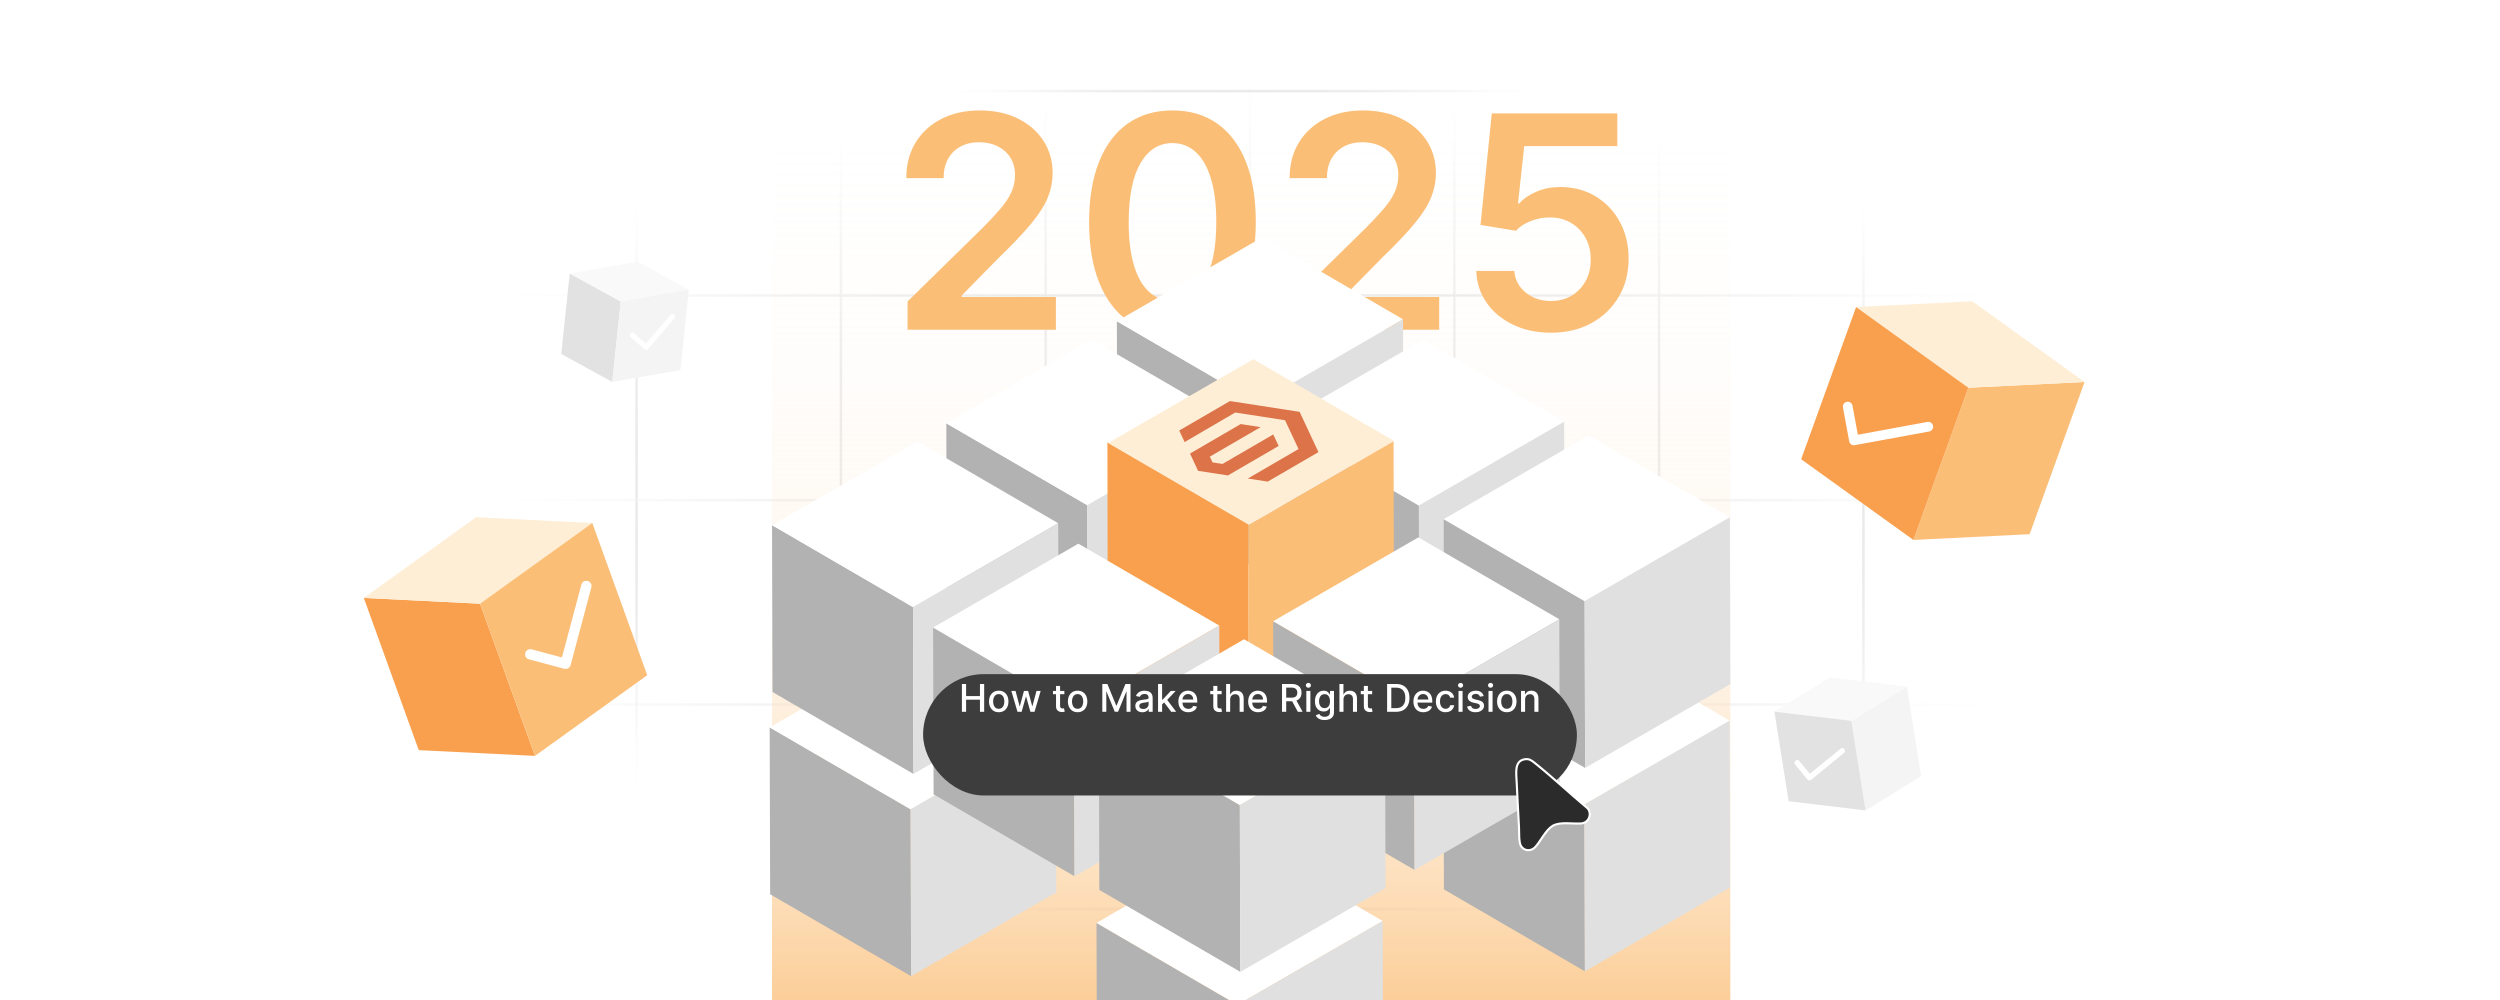
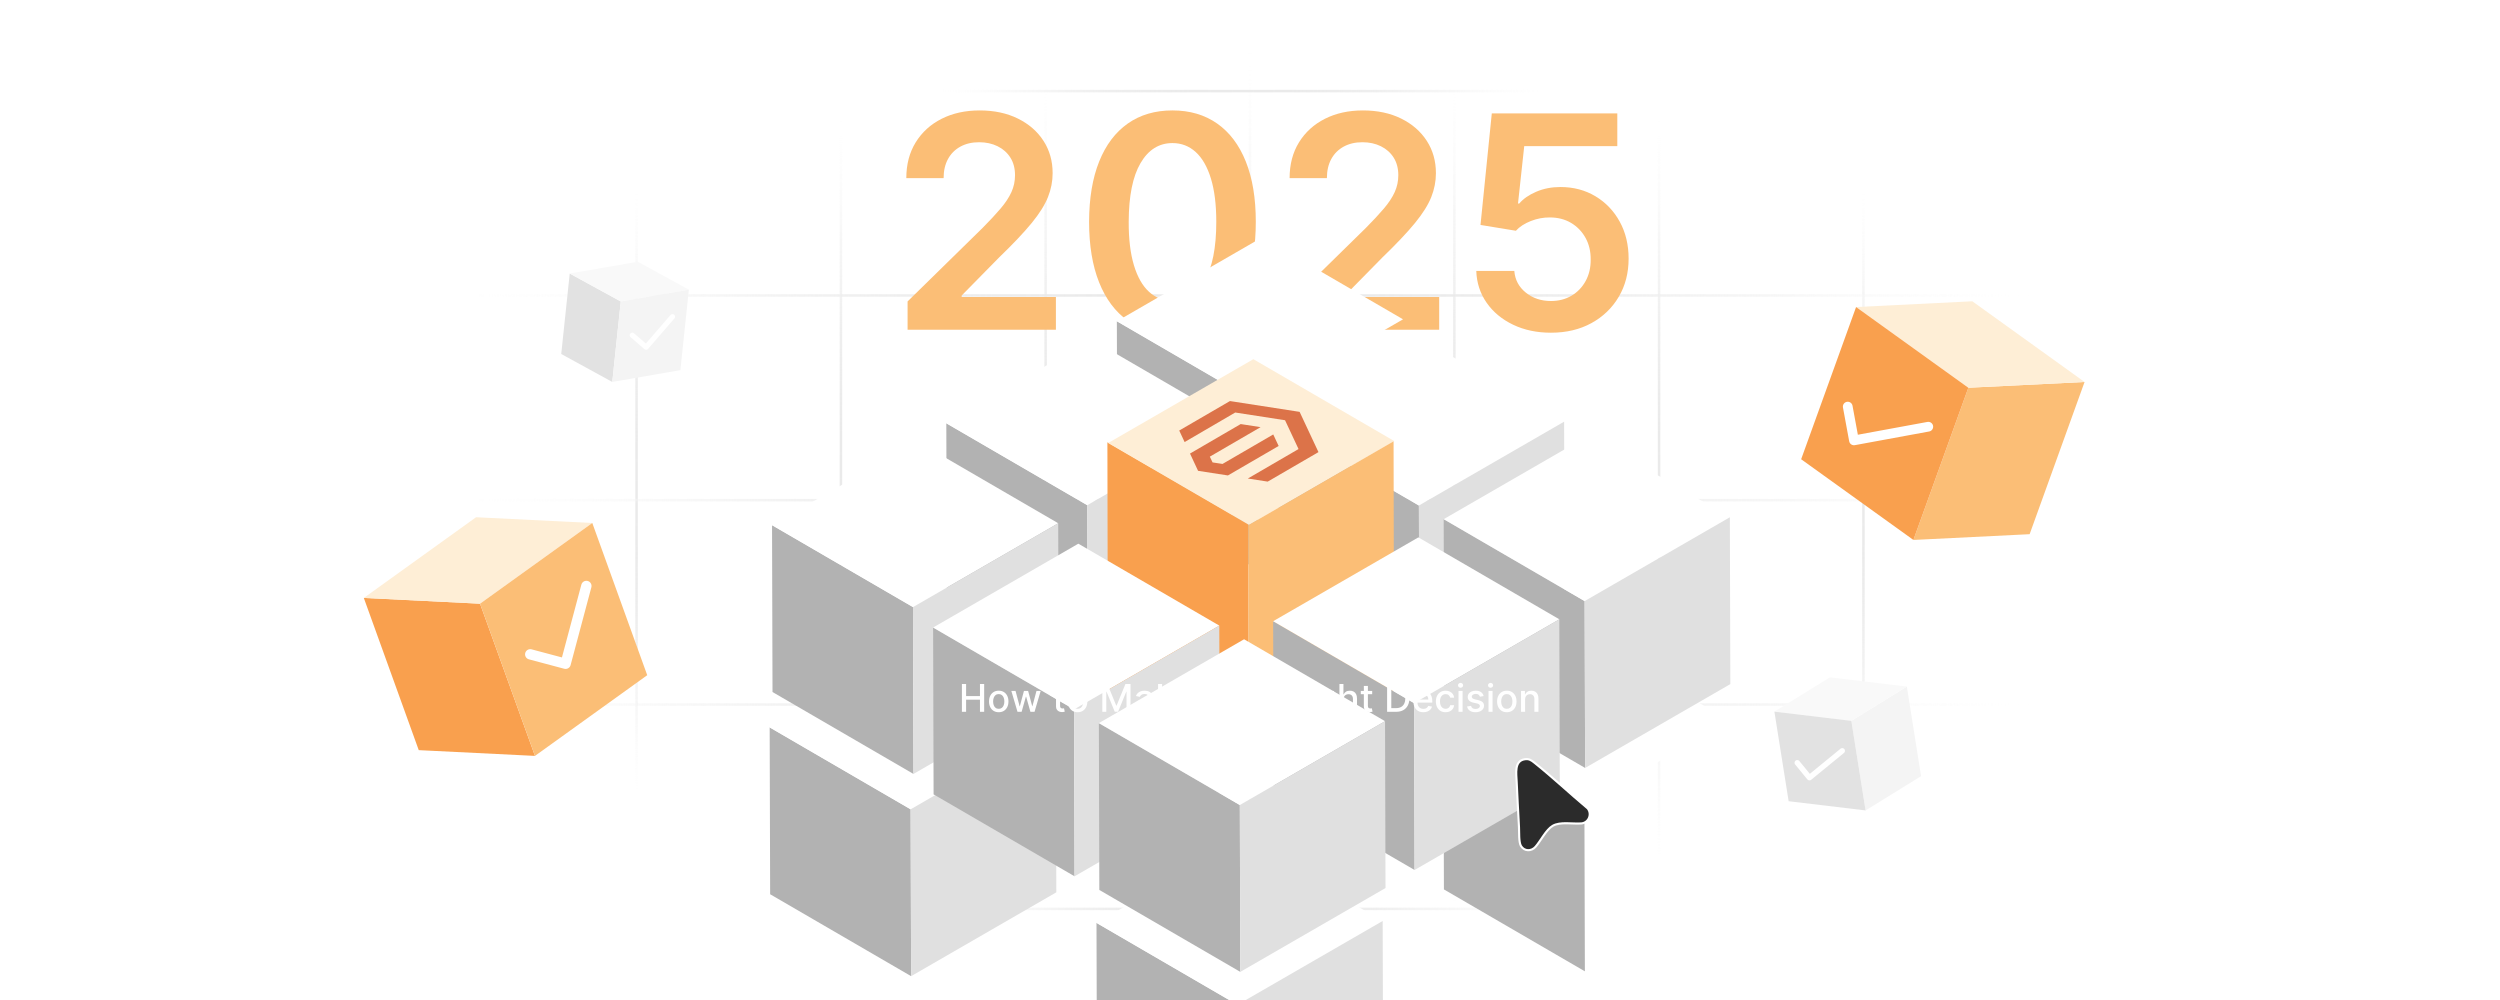
<svg xmlns="http://www.w3.org/2000/svg" xmlns:xlink="http://www.w3.org/1999/xlink" id="Layer_1" viewBox="0 0 1000 400">
  <defs>
    <clipPath id="clippath">
      <rect width="1000" height="400" fill="none" />
    </clipPath>
    <linearGradient id="linear-gradient" x1="254.628" y1="-115.887" x2="254.628" y2="131.307" gradientTransform="translate(0 204) scale(1 -1)" gradientUnits="userSpaceOnUse">
      <stop offset="0" stop-color="#fff" stop-opacity="0" />
      <stop offset=".02" stop-color="#fcfcfc" stop-opacity=".12" />
      <stop offset=".07" stop-color="#f8f8f8" stop-opacity=".32" />
      <stop offset=".12" stop-color="#f4f4f4" stop-opacity=".51" />
      <stop offset=".17" stop-color="#f1f1f1" stop-opacity=".66" />
      <stop offset=".22" stop-color="#eee" stop-opacity=".78" />
      <stop offset=".28" stop-color="#ececec" stop-opacity=".88" />
      <stop offset=".34" stop-color="#ebebeb" stop-opacity=".95" />
      <stop offset=".41" stop-color="#eaeaea" stop-opacity=".99" />
      <stop offset=".5" stop-color="#eaeaea" />
      <stop offset=".58" stop-color="#eaeaea" stop-opacity=".99" />
      <stop offset=".65" stop-color="#ebebeb" stop-opacity=".94" />
      <stop offset=".71" stop-color="#ececec" stop-opacity=".87" />
      <stop offset=".77" stop-color="#efefef" stop-opacity=".76" />
      <stop offset=".83" stop-color="#f1f1f1" stop-opacity=".62" />
      <stop offset=".88" stop-color="#f5f5f5" stop-opacity=".45" />
      <stop offset=".94" stop-color="#f9f9f9" stop-opacity=".25" />
      <stop offset=".99" stop-color="#fefefe" stop-opacity=".03" />
      <stop offset="1" stop-color="#fff" stop-opacity="0" />
    </linearGradient>
    <linearGradient id="linear-gradient-2" x1="336.375" y1="-143.223" x2="336.375" y2="158.643" xlink:href="#linear-gradient" />
    <linearGradient id="linear-gradient-3" x1="418.253" y1="-160.276" x2="418.253" y2="175.565" xlink:href="#linear-gradient" />
    <linearGradient id="linear-gradient-4" x1="500" y1="-177.198" x2="500" y2="185.198" xlink:href="#linear-gradient" />
    <linearGradient id="linear-gradient-5" x1="581.747" y1="-160.276" x2="581.747" y2="175.565" xlink:href="#linear-gradient" />
    <linearGradient id="linear-gradient-6" x1="663.625" y1="-143.223" x2="663.625" y2="158.643" xlink:href="#linear-gradient" />
    <linearGradient id="linear-gradient-7" x1="745.372" x2="745.372" xlink:href="#linear-gradient" />
    <linearGradient id="linear-gradient-8" x1="373.734" y1="167.56" x2="621.189" y2="167.56" xlink:href="#linear-gradient" />
    <linearGradient id="linear-gradient-9" x1="182.383" y1="85.812" x2="817.617" y2="85.812" xlink:href="#linear-gradient" />
    <linearGradient id="linear-gradient-10" x1="182.383" y1="3.935" x2="817.617" y2="3.935" xlink:href="#linear-gradient" />
    <linearGradient id="linear-gradient-11" x1="182.383" y1="-77.812" x2="817.617" y2="-77.812" xlink:href="#linear-gradient" />
    <linearGradient id="linear-gradient-12" x1="373.734" y1="-159.56" x2="621.189" y2="-159.56" xlink:href="#linear-gradient" />
    <linearGradient id="linear-gradient-13" x1="500.473" y1="574.808" x2="500.473" y2="128.468" gradientTransform="translate(1000.946 560.572) rotate(-180)" gradientUnits="userSpaceOnUse">
      <stop offset="0" stop-color="#fff" stop-opacity="0" />
      <stop offset=".102" stop-color="#fefdfc" stop-opacity=".021" />
      <stop offset=".225" stop-color="#fef9f4" stop-opacity=".08" />
      <stop offset=".36" stop-color="#fef3e6" stop-opacity=".178" />
      <stop offset=".503" stop-color="#fdead3" stop-opacity=".315" />
      <stop offset=".653" stop-color="#fddfbb" stop-opacity=".491" />
      <stop offset=".808" stop-color="#fcd19e" stop-opacity=".707" />
      <stop offset=".964" stop-color="#fbc07c" stop-opacity=".956" />
      <stop offset=".99" stop-color="#fbbe76" />
    </linearGradient>
    <filter id="drop-shadow-1" x="334.023" y="234.346" width="332.16" height="119.28" filterUnits="userSpaceOnUse">
      <feOffset dx="0" dy="14.624" />
      <feGaussianBlur result="blur" stdDeviation="11.699" />
      <feFlood flood-color="#444" flood-opacity=".09" />
      <feComposite in2="blur" operator="in" />
      <feComposite in="SourceGraphic" />
    </filter>
    <filter id="drop-shadow-2" x="590.303" y="287.294" width="62.16" height="69.36" filterUnits="userSpaceOnUse">
      <feOffset dx="0" dy="6.562" />
      <feGaussianBlur result="blur-2" stdDeviation="5.25" />
      <feFlood flood-color="#444" flood-opacity=".09" />
      <feComposite in2="blur-2" operator="in" />
      <feComposite in="SourceGraphic" />
    </filter>
  </defs>
  <g clip-path="url(#clippath)">
    <line x1="254.628" y1="72.693" x2="254.628" y2="319.887" fill="none" stroke="url(#linear-gradient)" stroke-miterlimit="10" stroke-width="1.002" />
    <line x1="336.375" y1="45.357" x2="336.375" y2="347.223" fill="none" stroke="url(#linear-gradient-2)" stroke-miterlimit="10" stroke-width="1.002" />
    <line x1="418.253" y1="28.435" x2="418.253" y2="364.276" fill="none" stroke="url(#linear-gradient-3)" stroke-miterlimit="10" stroke-width="1.002" />
    <line x1="500" y1="18.802" x2="500" y2="381.198" fill="none" stroke="url(#linear-gradient-4)" stroke-miterlimit="10" stroke-width="1.002" />
    <line x1="581.747" y1="28.435" x2="581.747" y2="364.276" fill="none" stroke="url(#linear-gradient-5)" stroke-miterlimit="10" stroke-width="1.002" />
    <line x1="663.625" y1="45.357" x2="663.625" y2="347.223" fill="none" stroke="url(#linear-gradient-6)" stroke-miterlimit="10" stroke-width="1.002" />
    <line x1="745.372" y1="72.693" x2="745.372" y2="319.887" fill="none" stroke="url(#linear-gradient-7)" stroke-miterlimit="10" stroke-width="1.002" />
    <line x1="621.189" y1="36.44" x2="373.734" y2="36.44" fill="none" stroke="url(#linear-gradient-8)" stroke-miterlimit="10" stroke-width="1.002" />
    <line x1="817.617" y1="118.188" x2="182.383" y2="118.188" fill="none" stroke="url(#linear-gradient-9)" stroke-miterlimit="10" stroke-width="1.002" />
    <line x1="817.617" y1="200.065" x2="182.383" y2="200.065" fill="none" stroke="url(#linear-gradient-10)" stroke-miterlimit="10" stroke-width="1.002" />
    <line x1="817.617" y1="281.812" x2="182.383" y2="281.812" fill="none" stroke="url(#linear-gradient-11)" stroke-miterlimit="10" stroke-width="1.002" />
    <line x1="621.189" y1="363.56" x2="373.734" y2="363.56" fill="none" stroke="url(#linear-gradient-12)" stroke-miterlimit="10" stroke-width="1.002" />
-     <rect x="308.814" y="-14.236" width="383.318" height="446.34" fill="url(#linear-gradient-13)" fill-opacity=".92" />
    <rect x="267.838" y="45.357" width="477.534" height="88.73" fill="none" />
    <path d="M363.033,131.901v-11.325l30.046-29.454c2.873-2.901,5.268-5.479,7.184-7.733,1.915-2.253,3.352-4.437,4.31-6.55.958-2.113,1.437-4.366,1.437-6.761,0-2.732-.62-5.078-1.859-7.036-1.24-1.958-2.944-3.472-5.113-4.543-2.17-1.07-4.635-1.606-7.395-1.606-2.846,0-5.339.585-7.48,1.753-2.141,1.169-3.797,2.825-4.965,4.966-1.169,2.141-1.754,4.69-1.754,7.648h-14.917c0-5.494,1.253-10.269,3.761-14.326,2.507-4.057,5.965-7.198,10.374-9.423,4.409-2.225,9.473-3.338,15.192-3.338,5.803,0,10.903,1.085,15.298,3.254,4.394,2.169,7.811,5.142,10.248,8.916,2.437,3.775,3.655,8.086,3.655,12.931,0,3.24-.62,6.423-1.859,9.55-1.24,3.127-3.416,6.592-6.529,10.396-3.113,3.803-7.473,8.41-13.079,13.818l-14.917,15.171v.592h37.694v13.1h-59.331Z" fill="#fbbe76" />
    <path d="M468.975,133.549c-6.958,0-12.924-1.768-17.896-5.303-4.973-3.535-8.79-8.648-11.452-15.34-2.662-6.691-3.993-14.755-3.993-24.193.028-9.438,1.373-17.474,4.036-24.109,2.662-6.634,6.479-11.698,11.452-15.192,4.972-3.493,10.924-5.24,17.854-5.24s12.889,1.747,17.875,5.24c4.986,3.494,8.811,8.565,11.473,15.213,2.662,6.649,3.993,14.678,3.993,24.087,0,9.466-1.331,17.544-3.993,24.235-2.662,6.691-6.48,11.797-11.452,15.319-4.973,3.522-10.938,5.282-17.896,5.282ZM468.975,120.323c5.409,0,9.684-2.669,12.826-8.008,3.141-5.338,4.712-13.206,4.712-23.601,0-6.874-.719-12.649-2.155-17.326-1.437-4.676-3.465-8.205-6.085-10.586-2.62-2.38-5.719-3.571-9.297-3.571-5.381,0-9.635,2.669-12.762,8.008-3.127,5.339-4.705,13.163-4.733,23.475-.028,6.902.669,12.706,2.092,17.41,1.422,4.706,3.444,8.248,6.064,10.628,2.62,2.381,5.732,3.571,9.339,3.571Z" fill="#fbbe76" />
    <path d="M516.347,131.901v-11.325l30.046-29.454c2.873-2.901,5.268-5.479,7.184-7.733,1.915-2.253,3.353-4.437,4.311-6.55.957-2.113,1.437-4.366,1.437-6.761,0-2.732-.62-5.078-1.859-7.036-1.24-1.958-2.944-3.472-5.113-4.543-2.17-1.07-4.635-1.606-7.396-1.606-2.846,0-5.339.585-7.479,1.753-2.142,1.169-3.797,2.825-4.966,4.966s-1.753,4.69-1.753,7.648h-14.918c0-5.494,1.254-10.269,3.762-14.326,2.507-4.057,5.965-7.198,10.374-9.423,4.409-2.225,9.473-3.338,15.192-3.338,5.803,0,10.902,1.085,15.297,3.254,4.396,2.169,7.811,5.142,10.248,8.916,2.437,3.775,3.655,8.086,3.655,12.931,0,3.24-.62,6.423-1.859,9.55-1.24,3.127-3.416,6.592-6.529,10.396s-7.473,8.41-13.078,13.818l-14.918,15.171v.592h37.695v13.1h-59.331Z" fill="#fbbe76" />
    <path d="M620.387,133.084c-5.635,0-10.678-1.063-15.129-3.19s-7.981-5.05-10.586-8.769-3.993-7.972-4.162-12.762h15.213c.281,3.55,1.817,6.444,4.606,8.684s6.142,3.36,10.058,3.36c3.07,0,5.803-.704,8.198-2.113,2.394-1.408,4.281-3.366,5.662-5.873,1.38-2.507,2.057-5.367,2.028-8.579.028-3.268-.662-6.17-2.07-8.706-1.409-2.535-3.339-4.528-5.789-5.979-2.451-1.451-5.269-2.176-8.452-2.176-2.592-.028-5.142.451-7.648,1.437-2.508.986-4.494,2.282-5.959,3.888l-14.156-2.324,4.521-44.625h50.203v13.1h-37.23l-2.493,22.946h.507c1.605-1.887,3.873-3.458,6.804-4.712,2.93-1.253,6.142-1.88,9.635-1.88,5.24,0,9.916,1.233,14.03,3.698,4.112,2.465,7.353,5.853,9.719,10.163,2.367,4.311,3.55,9.241,3.55,14.79,0,5.719-1.317,10.812-3.951,15.276-2.635,4.466-6.282,7.973-10.944,10.523-4.663,2.55-10.052,3.824-16.164,3.824Z" fill="#fbbe76" />
    <g isolation="isolate">
      <polygon points="633.95 388.53 577.566 355.764 577.377 289.024 633.761 321.791 633.95 388.53" fill="#b2b2b2" />
      <polygon points="633.761 321.791 577.377 289.024 635.465 255.487 691.848 288.254 633.761 321.791" fill="#fff" />
-       <polygon points="691.848 288.254 692.038 354.993 633.95 388.53 633.761 321.791 691.848 288.254" fill="#e0e0e0" />
    </g>
    <g isolation="isolate">
      <polygon points="495.171 468.666 438.787 435.899 438.598 369.159 494.981 401.926 495.171 468.666" fill="#b2b2b2" />
      <polygon points="494.981 401.926 438.598 369.159 496.685 335.623 553.069 368.389 494.981 401.926" fill="#fff" />
      <polygon points="553.069 368.389 553.258 435.129 495.171 468.666 494.981 401.926 553.069 368.389" fill="#e0e0e0" />
    </g>
    <g isolation="isolate">
      <polygon points="364.441 390.465 308.057 357.698 307.868 290.958 364.252 323.725 364.441 390.465" fill="#b2b2b2" />
      <polygon points="364.252 323.725 307.868 290.958 365.955 257.421 422.339 290.188 364.252 323.725" fill="#fff" />
      <polygon points="422.339 290.188 422.528 356.928 364.441 390.465 364.252 323.725 422.339 290.188" fill="#e0e0e0" />
    </g>
    <g isolation="isolate">
      <polygon points="503.315 228.002 446.931 195.236 446.742 128.496 503.126 161.262 503.315 228.002" fill="#b2b2b2" />
      <polygon points="503.126 161.262 446.742 128.496 504.829 94.959 561.213 127.726 503.126 161.262" fill="#fff" />
-       <polygon points="561.213 127.726 561.402 194.465 503.315 228.002 503.126 161.262 561.213 127.726" fill="#e0e0e0" />
    </g>
    <g isolation="isolate">
      <polygon points="567.747 268.943 511.364 236.176 511.175 169.436 567.558 202.203 567.747 268.943" fill="#b2b2b2" />
      <polygon points="567.558 202.203 511.175 169.436 569.262 135.899 625.646 168.666 567.558 202.203" fill="#fff" />
      <polygon points="625.646 168.666 625.835 235.406 567.747 268.943 567.558 202.203 625.646 168.666" fill="#e0e0e0" />
    </g>
    <g isolation="isolate">
      <polygon points="634.044 307.175 577.661 274.408 577.472 207.668 633.855 240.435 634.044 307.175" fill="#b2b2b2" />
      <polygon points="633.855 240.435 577.472 207.668 635.559 174.131 691.943 206.898 633.855 240.435" fill="#fff" />
      <polygon points="691.943 206.898 692.132 273.638 634.044 307.175 633.855 240.435 691.943 206.898" fill="#e0e0e0" />
    </g>
    <g isolation="isolate">
      <polygon points="435.099 268.823 378.716 236.057 378.527 169.317 434.91 202.083 435.099 268.823" fill="#b2b2b2" />
      <polygon points="434.91 202.083 378.527 169.317 436.614 135.78 492.998 168.547 434.91 202.083" fill="#fff" />
      <polygon points="492.998 168.547 493.187 235.286 435.099 268.823 434.91 202.083 492.998 168.547" fill="#e0e0e0" />
    </g>
    <g isolation="isolate">
      <polygon points="499.532 309.764 443.149 276.997 442.959 176.918 499.343 209.685 499.532 309.764" fill="#f9a04e" />
      <polygon points="499.635 209.977 443.251 177.21 501.339 143.673 557.723 176.44 499.635 209.977" fill="#feeed6" />
      <polygon points="557.431 176.533 557.62 276.227 499.532 309.764 499.343 210.07 557.431 176.533" fill="#fbbe76" />
    </g>
    <g isolation="isolate">
      <polygon points="565.829 347.996 509.445 315.229 509.256 248.489 565.64 281.256 565.829 347.996" fill="#b2b2b2" />
      <polygon points="565.64 281.256 509.256 248.489 567.344 214.952 623.728 247.719 565.64 281.256" fill="#fff" />
      <polygon points="623.728 247.719 623.917 314.459 565.829 347.996 565.64 281.256 623.728 247.719" fill="#e0e0e0" />
    </g>
    <g isolation="isolate">
      <polygon points="365.387 309.576 309.004 276.81 308.814 210.07 365.198 242.836 365.387 309.576" fill="#b2b2b2" />
      <polygon points="365.198 242.836 308.814 210.07 366.902 176.533 423.286 209.299 365.198 242.836" fill="#fff" />
      <polygon points="423.286 209.299 423.475 276.039 365.387 309.576 365.198 242.836 423.286 209.299" fill="#e0e0e0" />
    </g>
    <g isolation="isolate">
      <polygon points="429.82 350.517 373.436 317.75 373.247 251.01 429.631 283.777 429.82 350.517" fill="#b2b2b2" />
      <polygon points="429.631 283.777 373.247 251.01 431.335 217.473 487.718 250.24 429.631 283.777" fill="#fff" />
      <polygon points="487.718 250.24 487.908 316.98 429.82 350.517 429.631 283.777 487.718 250.24" fill="#e0e0e0" />
    </g>
    <g isolation="isolate">
      <polygon points="496.117 388.748 439.733 355.982 439.544 289.242 495.928 322.009 496.117 388.748" fill="#b2b2b2" />
      <polygon points="495.928 322.009 439.544 289.242 497.632 255.705 554.015 288.472 495.928 322.009" fill="#fff" />
      <polygon points="554.015 288.472 554.205 355.212 496.117 388.748 495.928 322.009 554.015 288.472" fill="#e0e0e0" />
    </g>
    <polygon points="509.297 173.782 511.455 178.386 491.163 190.179 479.227 188.328 476 181.424 496.279 169.624 504.234 170.859 483.93 182.659 485.025 184.966 489.006 185.575 509.297 173.782" fill="#dc7349" />
    <polygon points="519.849 164.744 527.385 180.845 507.081 192.645 499.125 191.41 519.411 179.621 514.019 168.094 494.096 165.005 473.842 176.82 471.69 172.212 491.982 160.42 519.849 164.744" fill="#dc7349" />
    <g isolation="isolate">
      <polygon points="192.014 241.475 145.525 239.174 167.499 300.057 213.988 302.358 192.014 241.475" fill="#f9a04e" />
      <polygon points="236.916 209.195 190.427 206.894 145.525 239.174 192.014 241.475 236.916 209.195" fill="#feeed6" />
      <polygon points="192.014 241.475 213.988 302.358 258.89 270.078 236.916 209.195 192.014 241.475" fill="#fbbe76" />
    </g>
    <polyline points="234.544 234.386 226.242 265.507 212.096 261.733" fill="none" stroke="#fff" stroke-linecap="round" stroke-linejoin="round" stroke-width="4.141" />
    <g isolation="isolate">
      <polygon points="248.305 120.594 227.892 109.416 224.495 141.601 244.909 152.778 248.305 120.594" fill="#e2e2e2" />
      <polygon points="275.548 115.867 255.135 104.69 227.892 109.416 248.305 120.594 275.548 115.867" fill="#f9f9f9" />
      <polygon points="248.305 120.594 244.909 152.778 272.152 148.052 275.548 115.867 248.305 120.594" fill="#f4f4f4" />
    </g>
    <polyline points="268.986 126.683 258.461 138.873 252.92 134.089" fill="none" stroke="#fff" stroke-linecap="round" stroke-linejoin="round" stroke-width="2.071" />
    <g isolation="isolate">
      <polygon points="787.335 155.095 833.824 152.794 811.851 213.677 765.361 215.978 787.335 155.095" fill="#fbbe76" />
      <polygon points="742.433 122.815 788.922 120.514 833.824 152.794 787.335 155.095 742.433 122.815" fill="#feeed6" />
      <polygon points="787.335 155.095 765.361 215.978 720.459 183.698 742.433 122.815 787.335 155.095" fill="#f9a04e" />
    </g>
    <polyline points="771.317 170.681 741.583 176.154 739.096 162.639" fill="none" stroke="#fff" stroke-linecap="round" stroke-linejoin="round" stroke-width="3.887" />
    <g isolation="isolate">
      <polygon points="740.538 288.342 762.734 274.626 768.432 310.458 746.236 324.174 740.538 288.342" fill="#f4f4f4" />
      <polygon points="709.759 284.655 731.955 270.939 762.734 274.626 740.538 288.342 709.759 284.655" fill="#f9f9f9" />
      <polygon points="740.538 288.342 746.236 324.174 715.457 320.487 709.759 284.655 740.538 288.342" fill="#e2e2e2" />
    </g>
    <polyline points="736.896 300.329 723.783 311.065 718.903 305.105" fill="none" stroke="#fff" stroke-linecap="round" stroke-linejoin="round" stroke-width="2.179" />
-     <rect x="369.241" y="255.039" width="261.519" height="48.53" rx="24.265" ry="24.265" fill="#3d3d3d" filter="url(#drop-shadow-1)" />
    <rect x="369.241" y="273.602" width="261.519" height="11.404" fill="none" />
    <path d="M384.763,284.722v-11.119h1.678v4.832h5.543v-4.832h1.683v11.119h-1.683v-4.849h-5.543v4.849h-1.678Z" fill="#fff" />
    <path d="M399.493,284.89c-.782,0-1.464-.179-2.047-.537s-1.035-.859-1.357-1.504-.483-1.397-.483-2.259c0-.865.161-1.621.483-2.269.322-.647.775-1.15,1.357-1.509s1.265-.538,2.047-.538,1.464.18,2.047.538c.583.358,1.035.861,1.357,1.509.322.648.483,1.404.483,2.269,0,.861-.161,1.614-.483,2.259-.322.644-.775,1.145-1.357,1.504-.583.358-1.265.537-2.047.537ZM399.498,283.527c.507,0,.927-.134,1.26-.402.333-.268.58-.624.741-1.069.161-.445.241-.935.241-1.471,0-.532-.081-1.022-.241-1.469-.161-.447-.408-.807-.741-1.078s-.753-.407-1.26-.407c-.51,0-.933.136-1.268.407-.335.272-.583.631-.744,1.078-.161.447-.241.936-.241,1.469,0,.535.081,1.025.241,1.471.161.445.409.802.744,1.069.335.269.757.402,1.268.402Z" fill="#fff" />
    <path d="M406.996,284.722l-2.454-8.339h1.678l1.634,6.124h.082l1.64-6.124h1.678l1.629,6.097h.082l1.623-6.097h1.678l-2.449,8.339h-1.656l-1.694-6.021h-.125l-1.694,6.021h-1.65Z" fill="#fff" />
    <path d="M425.743,276.383v1.303h-4.555v-1.303h4.555ZM422.409,274.385h1.623v7.889c0,.315.047.551.141.708s.216.265.366.32c.15.057.314.084.492.084.13,0,.244-.009.342-.026.098-.019.174-.033.228-.044l.293,1.341c-.094.036-.228.073-.402.111s-.391.059-.651.062c-.427.008-.826-.068-1.195-.228s-.667-.405-.895-.738-.342-.751-.342-1.255v-8.225Z" fill="#fff" />
    <path d="M431.047,284.89c-.782,0-1.464-.179-2.047-.537s-1.035-.859-1.357-1.504-.483-1.397-.483-2.259c0-.865.161-1.621.483-2.269.322-.647.775-1.15,1.357-1.509s1.265-.538,2.047-.538,1.464.18,2.047.538c.583.358,1.035.861,1.357,1.509.322.648.483,1.404.483,2.269,0,.861-.161,1.614-.483,2.259-.322.644-.775,1.145-1.357,1.504-.583.358-1.265.537-2.047.537ZM431.052,283.527c.507,0,.927-.134,1.26-.402.333-.268.58-.624.741-1.069.161-.445.241-.935.241-1.471,0-.532-.081-1.022-.241-1.469-.161-.447-.408-.807-.741-1.078s-.753-.407-1.26-.407c-.51,0-.933.136-1.268.407-.335.272-.583.631-.744,1.078-.161.447-.241.936-.241,1.469,0,.535.081,1.025.241,1.471.161.445.409.802.744,1.069.335.269.757.402,1.268.402Z" fill="#fff" />
    <path d="M440.923,273.603h2.036l3.54,8.644h.13l3.54-8.644h2.036v11.119h-1.596v-8.046h-.103l-3.279,8.029h-1.325l-3.279-8.035h-.103v8.052h-1.596v-11.119Z" fill="#fff" />
    <path d="M456.944,284.906c-.528,0-1.006-.099-1.433-.296-.427-.197-.765-.484-1.013-.86-.248-.377-.372-.838-.372-1.385,0-.471.091-.857.272-1.162.181-.304.425-.544.733-.722s.652-.311,1.032-.401c.38-.091.767-.159,1.162-.207.499-.058.905-.105,1.216-.144.311-.038.538-.101.679-.188s.212-.228.212-.423v-.038c0-.475-.133-.842-.399-1.103-.266-.261-.661-.391-1.186-.391-.546,0-.977.12-1.29.36-.313.241-.529.508-.649.801l-1.525-.347c.181-.507.446-.917.795-1.23.349-.312.752-.541,1.208-.684s.935-.215,1.438-.215c.333,0,.687.039,1.062.117s.726.22,1.053.426c.328.207.597.501.807.883.209.382.315.877.315,1.484v5.538h-1.585v-1.141h-.065c-.105.21-.262.417-.472.619-.21.203-.479.371-.809.505-.329.134-.724.201-1.184.201ZM457.297,283.603c.449,0,.834-.089,1.154-.267.32-.177.565-.409.733-.697s.252-.597.252-.926v-1.075c-.058.059-.169.111-.334.16s-.352.091-.562.125-.415.065-.613.093c-.199.026-.366.05-.499.067-.315.04-.602.106-.861.201-.259.094-.465.229-.619.404s-.231.408-.231.697c0,.402.148.705.445.91.297.204.675.307,1.135.307Z" fill="#fff" />
    <path d="M463.221,284.722v-11.119h1.623v11.119h-1.623ZM464.714,281.893l-.011-1.981h.283l3.323-3.528h1.943l-3.79,4.018h-.255l-1.493,1.492ZM468.487,284.722l-2.986-3.963,1.119-1.135,3.86,5.098h-1.993Z" fill="#fff" />
    <path d="M475.322,284.89c-.822,0-1.528-.176-2.12-.529-.592-.352-1.048-.851-1.368-1.493-.32-.642-.48-1.395-.48-2.261,0-.855.16-1.607.48-2.259s.769-1.16,1.346-1.525c.578-.365,1.253-.549,2.028-.549.471,0,.927.078,1.368.233.442.156.838.4,1.189.733s.628.765.831,1.295c.203.53.304,1.174.304,1.93v.576h-6.629v-1.217h5.038c0-.427-.087-.806-.26-1.137-.174-.332-.417-.593-.731-.785-.313-.191-.68-.287-1.099-.287-.456,0-.854.111-1.192.333-.338.223-.599.513-.782.869-.183.356-.274.743-.274,1.159v.95c0,.558.099,1.031.296,1.422.197.392.473.69.828.894.354.204.769.307,1.243.307.308,0,.588-.044.842-.133.253-.089.472-.222.657-.399.185-.177.326-.397.423-.656l1.537.276c-.123.452-.343.848-.66,1.187-.317.338-.713.601-1.189.787s-1.018.279-1.626.279Z" fill="#fff" />
    <path d="M488.651,276.383v1.303h-4.555v-1.303h4.555ZM485.317,274.385h1.623v7.889c0,.315.047.551.141.708s.216.265.366.32c.15.057.314.084.492.084.13,0,.244-.009.342-.026.098-.019.174-.033.228-.044l.293,1.341c-.094.036-.228.073-.402.111s-.391.059-.651.062c-.427.008-.826-.068-1.195-.228s-.667-.405-.895-.738-.342-.751-.342-1.255v-8.225Z" fill="#fff" />
-     <path d="M492.066,279.771v4.951h-1.623v-11.119h1.602v4.137h.103c.196-.448.494-.805.896-1.069.402-.264.927-.397,1.575-.397.572,0,1.072.118,1.501.353s.762.585.999,1.05c.237.466.355,1.046.355,1.74v5.305h-1.623v-5.109c0-.611-.158-1.086-.473-1.425-.315-.338-.753-.508-1.314-.508-.383,0-.727.082-1.029.244-.302.163-.539.401-.711.715-.172.312-.258.69-.258,1.132Z" fill="#fff" />
    <path d="M503.239,284.89c-.822,0-1.528-.176-2.12-.529-.592-.352-1.048-.851-1.368-1.493-.32-.642-.48-1.395-.48-2.261,0-.855.16-1.607.48-2.259s.769-1.16,1.347-1.525c.577-.365,1.253-.549,2.027-.549.471,0,.927.078,1.368.233.441.156.838.4,1.19.733.351.333.628.765.83,1.295.203.53.305,1.174.305,1.93v.576h-6.629v-1.217h5.039c0-.427-.087-.806-.261-1.137-.174-.332-.417-.593-.731-.785-.314-.191-.68-.287-1.1-.287-.456,0-.854.111-1.191.333-.339.223-.599.513-.782.869-.183.356-.274.743-.274,1.159v.95c0,.558.099,1.031.295,1.422.197.392.474.69.828.894.355.204.769.307,1.244.307.308,0,.588-.044.841-.133.254-.089.473-.222.657-.399.185-.177.326-.397.424-.656l1.536.276c-.123.452-.343.848-.659,1.187-.317.338-.714.601-1.19.787s-1.018.279-1.626.279Z" fill="#fff" />
    <path d="M512.805,284.722v-11.119h3.963c.861,0,1.577.148,2.147.445s.996.707,1.278,1.23c.283.523.424,1.127.424,1.81,0,.681-.142,1.279-.426,1.795s-.712.916-1.281,1.202c-.57.286-1.286.429-2.147.429h-3.003v-1.443h2.851c.543,0,.985-.078,1.327-.234.343-.155.593-.382.752-.679.16-.296.239-.652.239-1.069,0-.42-.08-.783-.241-1.091s-.413-.544-.755-.709c-.342-.164-.79-.247-1.344-.247h-2.106v9.681h-1.678ZM518.294,279.705l2.747,5.017h-1.911l-2.693-5.017h1.857Z" fill="#fff" />
    <path d="M523.354,275.096c-.282,0-.524-.095-.725-.285-.201-.19-.302-.417-.302-.682,0-.268.101-.496.302-.686.2-.19.442-.285.725-.285s.523.095.725.285.302.417.302.682c0,.268-.101.496-.302.686s-.442.285-.725.285ZM522.533,284.722v-8.339h1.624v8.339h-1.624Z" fill="#fff" />
    <path d="M529.836,288.022c-.662,0-1.231-.087-1.708-.261-.476-.174-.864-.403-1.164-.69-.301-.286-.525-.599-.674-.94l1.395-.575c.098.159.23.329.394.508.165.179.39.332.674.459.284.126.65.19,1.1.19.615,0,1.123-.149,1.525-.447.401-.299.603-.774.603-1.426v-1.64h-.103c-.098.178-.238.375-.421.592-.183.218-.434.405-.752.565-.318.159-.732.238-1.243.238-.658,0-1.251-.154-1.778-.464-.526-.31-.942-.768-1.248-1.374s-.459-1.353-.459-2.239.151-1.647.453-2.28c.303-.634.718-1.119,1.246-1.458.528-.338,1.128-.508,1.797-.508.518,0,.935.086,1.255.258.318.172.567.372.746.601.179.228.317.429.415.603h.12v-1.352h1.591v8.523c0,.717-.167,1.305-.5,1.765s-.782.8-1.349,1.02c-.567.221-1.205.331-1.914.331ZM529.819,283.25c.467,0,.862-.109,1.187-.328s.57-.534.738-.944c.168-.411.253-.904.253-1.48,0-.561-.084-1.056-.25-1.482-.167-.427-.411-.761-.733-1.002-.322-.24-.72-.361-1.194-.361-.488,0-.895.126-1.222.378-.325.251-.57.593-.735,1.023s-.247.912-.247,1.444c0,.546.083,1.025.25,1.438.166.412.413.734.741.967.327.231.731.347,1.213.347Z" fill="#fff" />
    <path d="M537.398,279.771v4.951h-1.624v-11.119h1.603v4.137h.102c.195-.448.494-.805.895-1.069.402-.264.927-.397,1.575-.397.571,0,1.072.118,1.501.353s.762.585.999,1.05c.237.466.355,1.046.355,1.74v5.305h-1.623v-5.109c0-.611-.157-1.086-.473-1.425-.315-.338-.753-.508-1.313-.508-.384,0-.727.082-1.029.244-.302.163-.539.401-.711.715-.172.312-.258.69-.258,1.132Z" fill="#fff" />
    <path d="M548.87,276.383v1.303h-4.556v-1.303h4.556ZM545.536,274.385h1.623v7.889c0,.315.048.551.142.708s.216.265.366.32c.15.057.315.084.491.084.131,0,.245-.009.343-.026.098-.019.174-.033.228-.044l.293,1.341c-.094.036-.228.073-.401.111s-.391.059-.651.062c-.428.008-.825-.068-1.194-.228s-.668-.405-.896-.738c-.228-.333-.342-.751-.342-1.255v-8.225Z" fill="#fff" />
    <path d="M558.441,284.722h-3.6v-11.119h3.714c1.089,0,2.024.222,2.807.665s1.382,1.079,1.8,1.905c.418.827.627,1.818.627,2.973,0,1.158-.211,2.154-.633,2.986-.421.833-1.03,1.473-1.826,1.919-.797.447-1.76.671-2.889.671ZM556.519,283.256h1.829c.848,0,1.551-.16,2.112-.48s.981-.785,1.26-1.395c.278-.609.418-1.355.418-2.234,0-.872-.139-1.612-.415-2.221-.277-.607-.69-1.069-1.235-1.384-.547-.315-1.226-.473-2.036-.473h-1.933v8.188Z" fill="#fff" />
    <path d="M569.338,284.89c-.822,0-1.528-.176-2.12-.529-.592-.352-1.048-.851-1.368-1.493-.32-.642-.48-1.395-.48-2.261,0-.855.16-1.607.48-2.259s.769-1.16,1.347-1.525c.577-.365,1.253-.549,2.027-.549.471,0,.927.078,1.368.233.441.156.838.4,1.19.733.351.333.628.765.83,1.295.203.53.305,1.174.305,1.93v.576h-6.63v-1.217h5.039c0-.427-.087-.806-.261-1.137-.174-.332-.417-.593-.731-.785-.314-.191-.68-.287-1.1-.287-.456,0-.854.111-1.191.333-.339.223-.6.513-.782.869s-.273.743-.273,1.159v.95c0,.558.099,1.031.296,1.422.197.392.473.69.827.894.355.204.769.307,1.244.307.308,0,.588-.044.841-.133.254-.089.473-.222.657-.399.185-.177.326-.397.424-.656l1.536.276c-.123.452-.343.848-.659,1.187-.317.338-.714.601-1.19.787s-1.018.279-1.626.279Z" fill="#fff" />
    <path d="M578.236,284.89c-.808,0-1.502-.184-2.083-.551-.58-.367-1.026-.875-1.338-1.522-.311-.648-.467-1.391-.467-2.227,0-.847.159-1.595.477-2.245.318-.649.768-1.157,1.347-1.522s1.262-.549,2.047-.549c.633,0,1.198.117,1.693.351.496.233.897.56,1.203.98.306.42.487.911.546,1.472h-1.58c-.087-.391-.285-.728-.595-1.01s-.723-.424-1.24-.424c-.453,0-.849.119-1.187.355-.339.237-.602.574-.79,1.011-.189.435-.282.95-.282,1.544,0,.608.092,1.133.276,1.575.185.441.446.783.785,1.025.338.243.737.364,1.197.364.308,0,.587-.058.839-.171.251-.114.463-.278.635-.491.172-.214.292-.471.361-.771h1.58c-.059.539-.233,1.02-.527,1.444-.293.424-.685.757-1.175.999-.491.242-1.065.363-1.724.363Z" fill="#fff" />
-     <path d="M584.225,275.096c-.282,0-.524-.095-.725-.285-.201-.19-.302-.417-.302-.682,0-.268.101-.496.302-.686.2-.19.442-.285.725-.285s.523.095.725.285.302.417.302.682c0,.268-.101.496-.302.686s-.442.285-.725.285ZM583.404,284.722v-8.339h1.624v8.339h-1.624Z" fill="#fff" />
+     <path d="M584.225,275.096c-.282,0-.524-.095-.725-.285-.201-.19-.302-.417-.302-.682,0-.268.101-.496.302-.686.2-.19.442-.285.725-.285s.523.095.725.285.302.417.302.682c0,.268-.101.496-.302.686s-.442.285-.725.285ZM583.404,284.722v-8.339h1.624v8.339h-1.624" fill="#fff" />
    <path d="M593.46,278.418l-1.472.261c-.061-.188-.158-.367-.291-.537-.132-.17-.31-.31-.534-.418s-.505-.163-.842-.163c-.46,0-.844.102-1.151.307s-.461.468-.461.79c0,.278.103.503.31.673.206.171.539.31.999.418l1.324.305c.768.177,1.34.45,1.716.819.377.369.565.849.565,1.44,0,.499-.144.943-.432,1.332-.287.39-.688.694-1.199.915-.513.221-1.105.331-1.778.331-.934,0-1.696-.199-2.286-.6-.59-.399-.952-.969-1.086-1.707l1.569-.239c.098.409.299.718.603.926.305.208.7.311,1.19.311.532,0,.957-.11,1.275-.333s.478-.495.478-.817c0-.261-.098-.479-.291-.657-.193-.177-.489-.311-.888-.401l-1.411-.31c-.778-.178-1.353-.46-1.725-.847-.371-.388-.556-.878-.556-1.472,0-.492.137-.923.412-1.292s.655-.658,1.141-.866c.484-.208,1.04-.312,1.666-.312.901,0,1.611.195,2.129.584s.859.909,1.026,1.56Z" fill="#fff" />
    <path d="M596.223,275.096c-.282,0-.524-.095-.725-.285-.201-.19-.302-.417-.302-.682,0-.268.101-.496.302-.686.2-.19.442-.285.725-.285s.523.095.725.285.302.417.302.682c0,.268-.101.496-.302.686s-.442.285-.725.285ZM595.402,284.722v-8.339h1.624v8.339h-1.624Z" fill="#fff" />
    <path d="M602.722,284.89c-.782,0-1.465-.179-2.047-.537-.583-.358-1.035-.859-1.357-1.504s-.483-1.397-.483-2.259c0-.865.161-1.621.483-2.269.322-.647.774-1.15,1.357-1.509.582-.358,1.265-.538,2.047-.538.781,0,1.464.18,2.046.538.583.358,1.035.861,1.357,1.509.322.648.483,1.404.483,2.269,0,.861-.161,1.614-.483,2.259s-.774,1.145-1.357,1.504c-.582.358-1.265.537-2.046.537ZM602.727,283.527c.507,0,.927-.134,1.26-.402.333-.268.58-.624.741-1.069s.241-.935.241-1.471c0-.532-.08-1.022-.241-1.469s-.408-.807-.741-1.078-.753-.407-1.26-.407c-.511,0-.933.136-1.268.407s-.583.631-.744,1.078-.241.936-.241,1.469c0,.535.08,1.025.241,1.471s.409.802.744,1.069c.335.269.757.402,1.268.402Z" fill="#fff" />
    <path d="M610.04,279.771v4.951h-1.624v-8.339h1.559v1.356h.103c.191-.441.493-.796.903-1.063.411-.269.93-.402,1.556-.402.568,0,1.066.119,1.493.355.427.237.758.59.993,1.057s.353,1.044.353,1.731v5.305h-1.623v-5.109c0-.604-.158-1.077-.473-1.419-.315-.343-.748-.514-1.298-.514-.376,0-.71.082-1.002.244-.291.163-.52.401-.69.715-.168.312-.252.69-.252,1.132Z" fill="#fff" />
    <g filter="url(#drop-shadow-2)">
      <path d="M609.953,297.13c1.697-.239,2.587.406,3.834,1.401,7.297,5.821,14.163,12.314,21.325,18.302,1.794,2.369.306,5.746-2.571,5.98-3.471.282-8.443-.802-11.473.964-2.623,1.528-4.784,6.011-6.862,8.378-1.649,1.879-4.489,1.872-5.83-.343-.892-1.473-.689-5.645-.785-7.536-.309-6.034-.673-12.071-.927-18.108-.135-3.203-1.074-8.423,3.29-9.037Z" fill="#2b2b2b" stroke="#fff" stroke-miterlimit="10" stroke-width=".85" />
    </g>
  </g>
</svg>